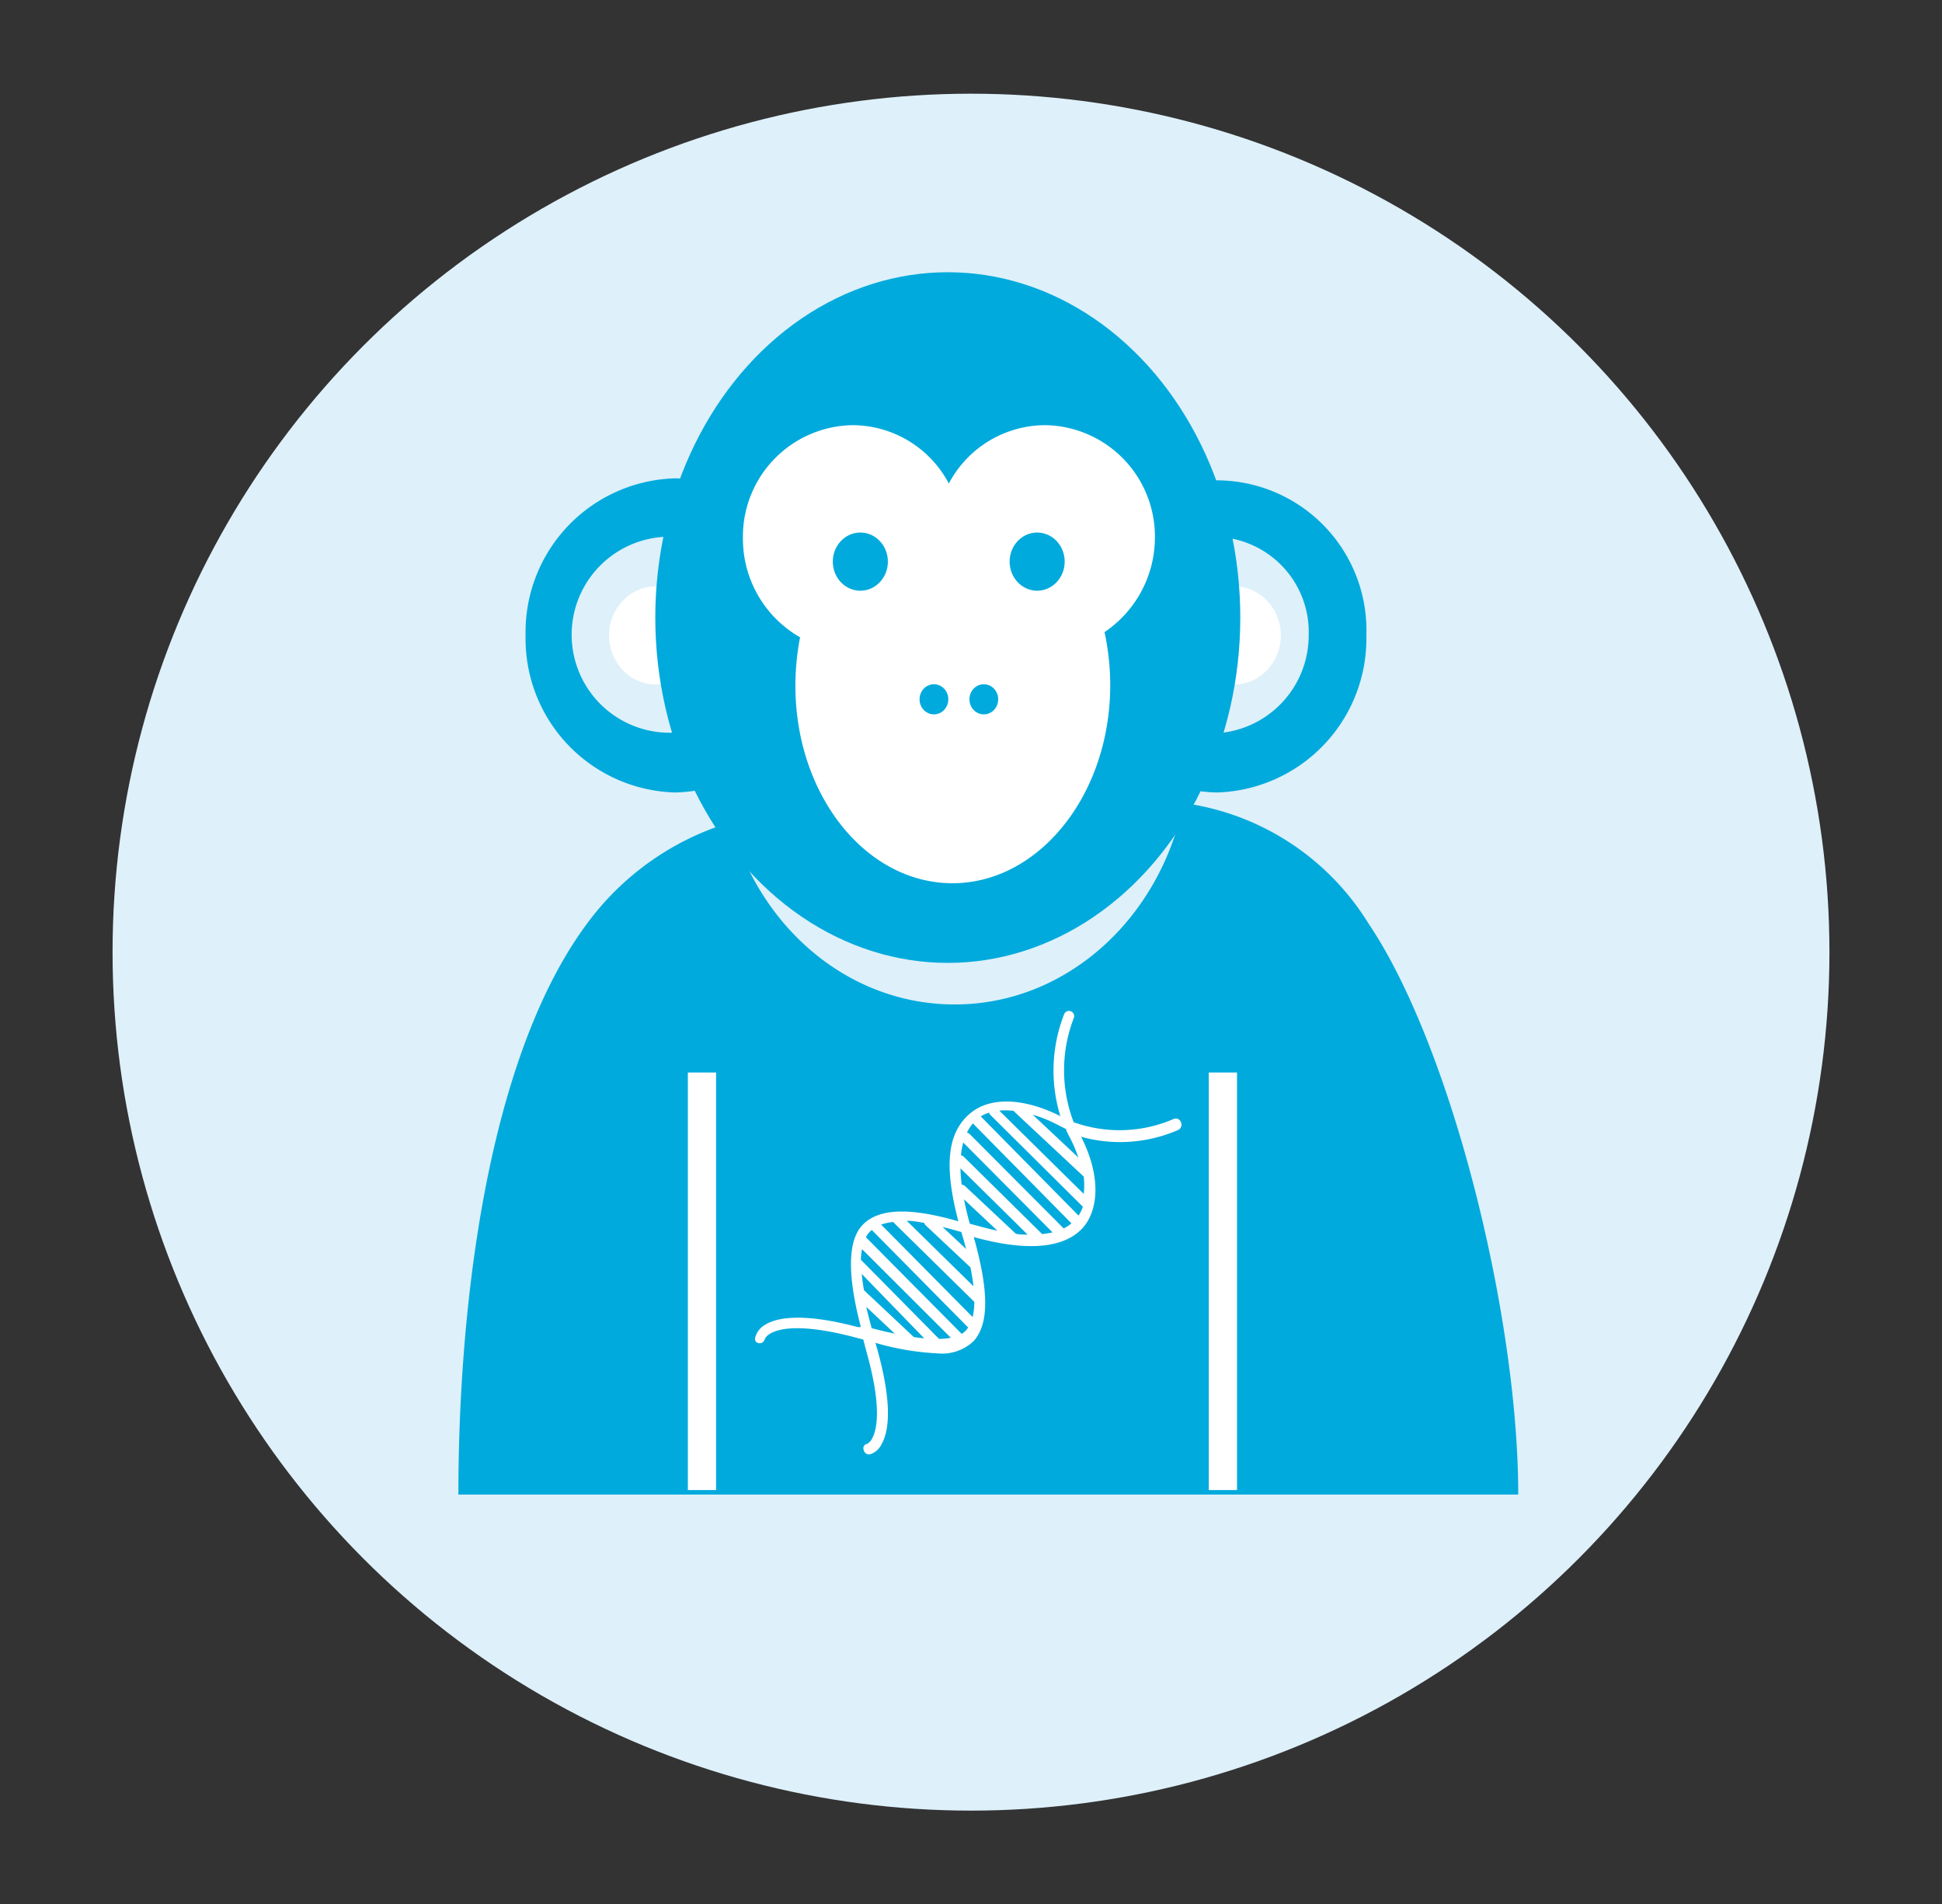
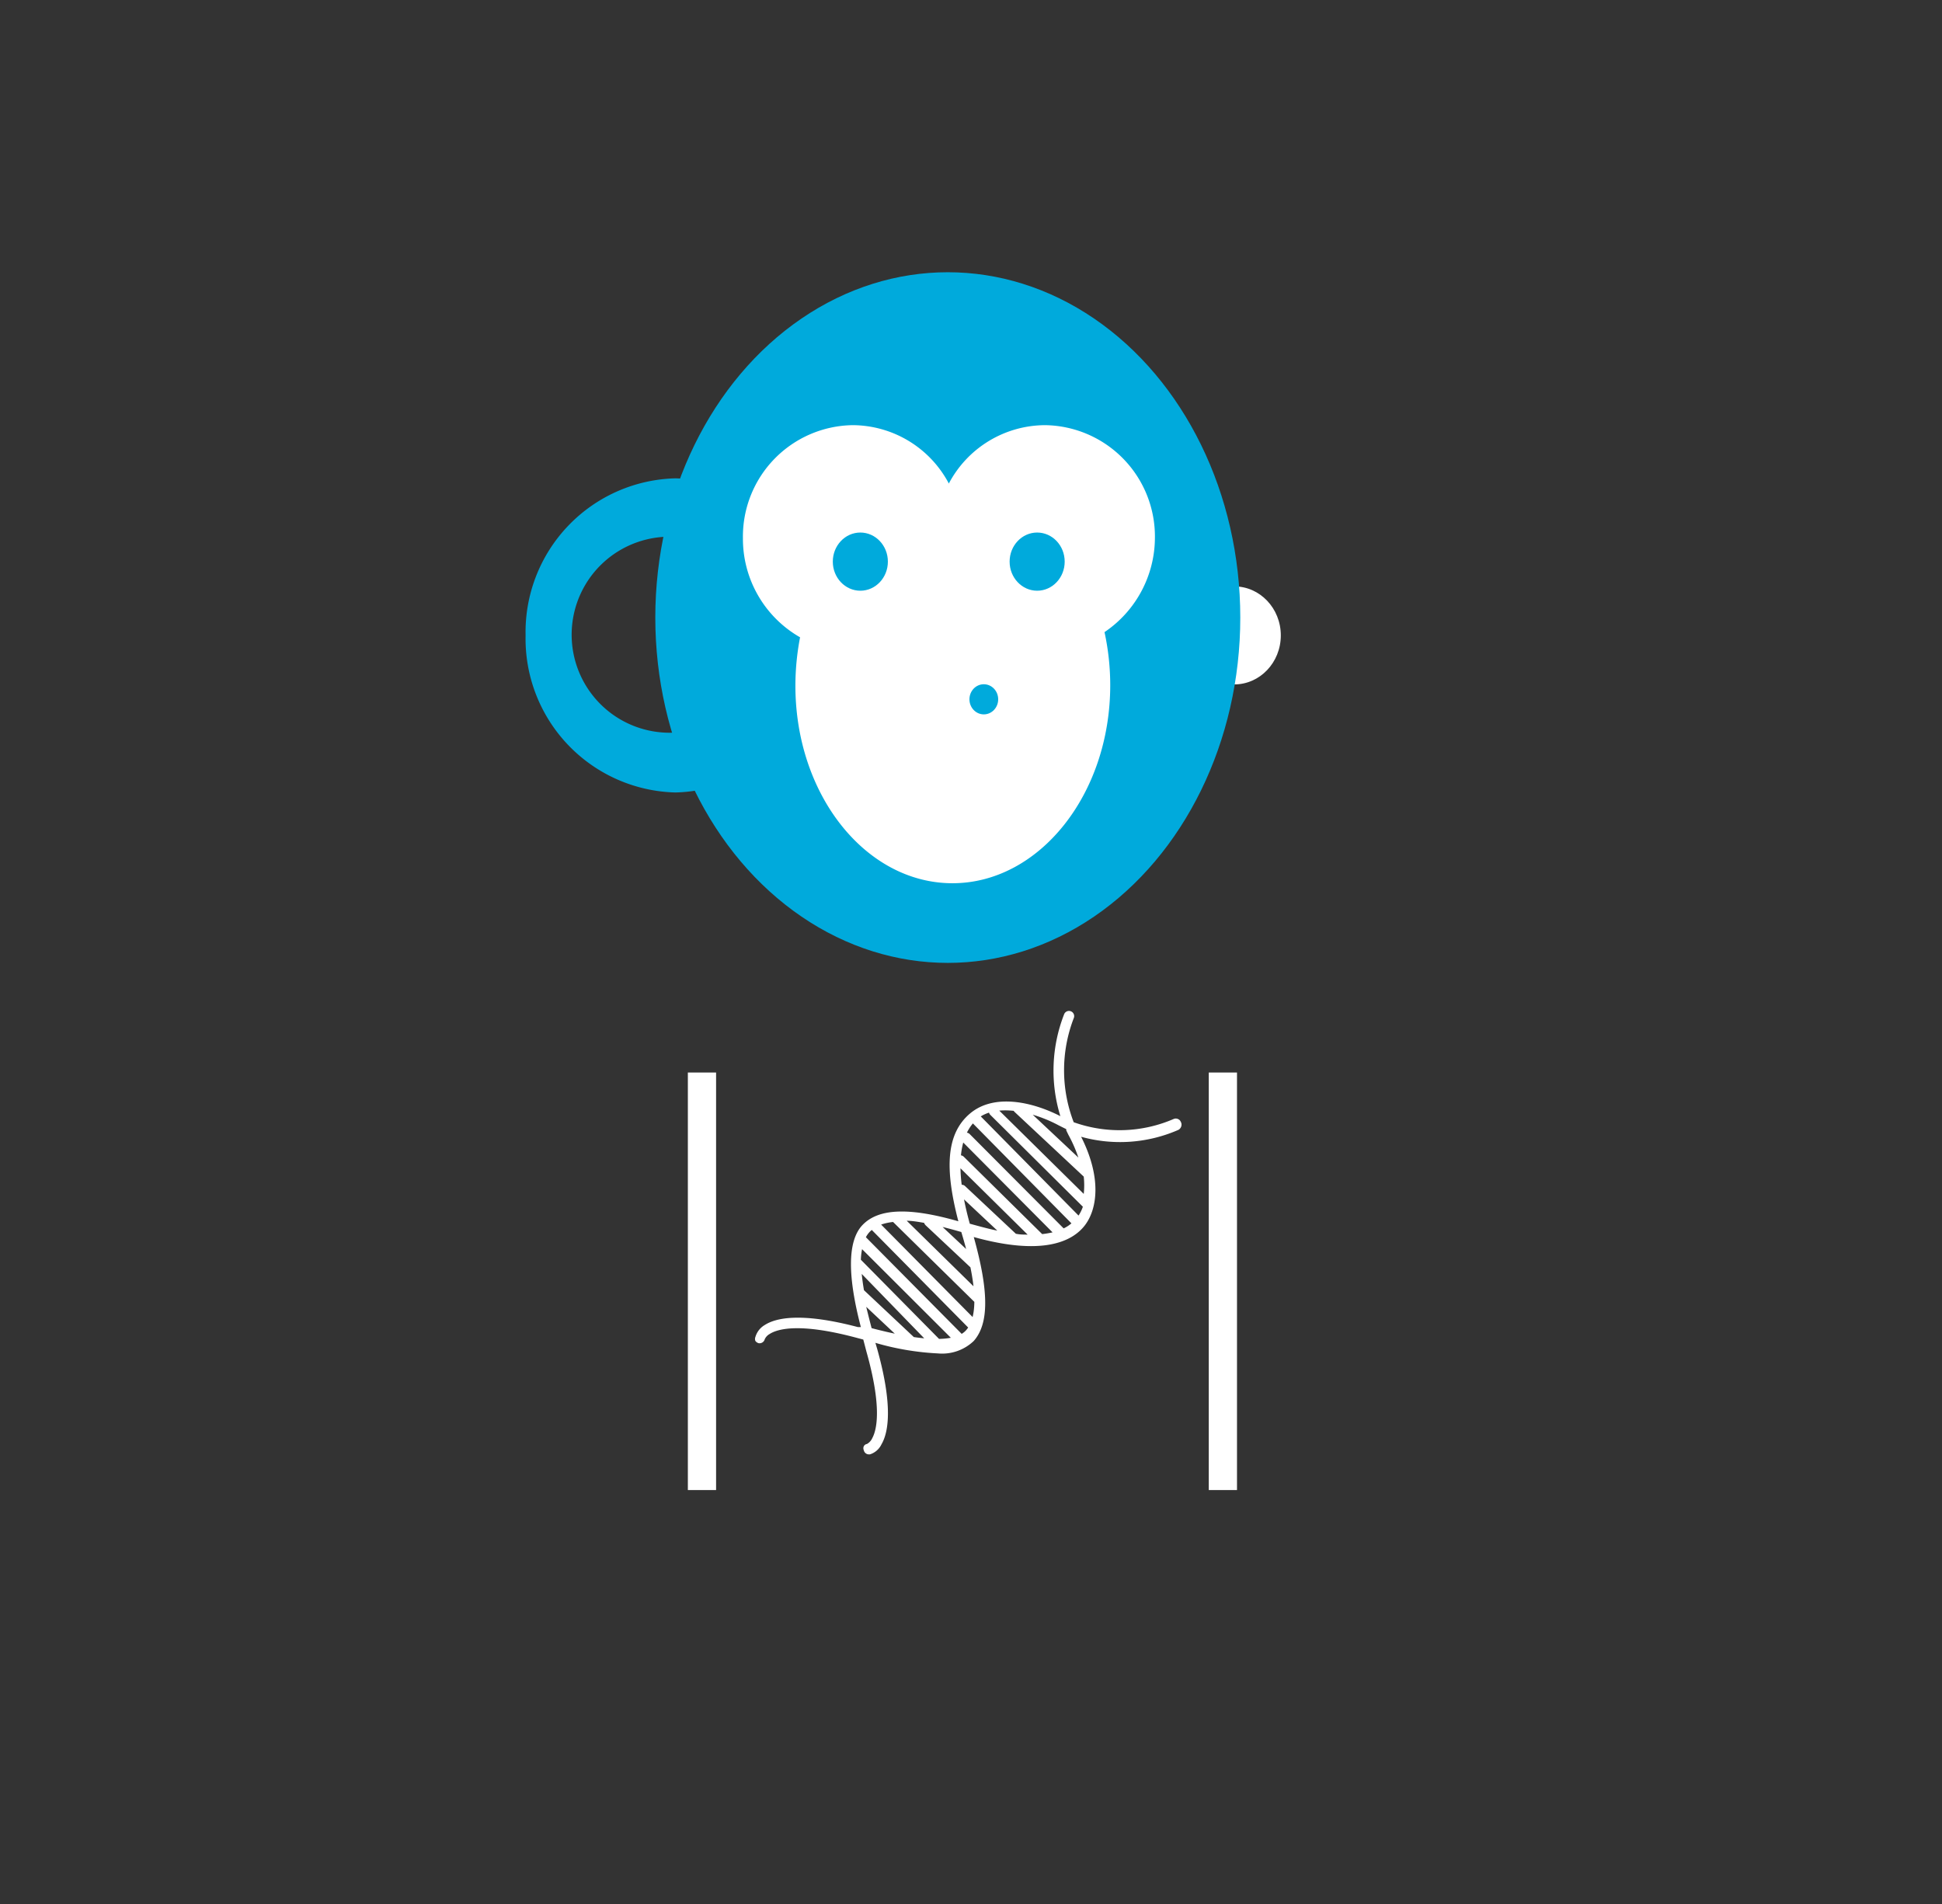
<svg xmlns="http://www.w3.org/2000/svg" id="图层_1" data-name="图层 1" viewBox="0 0 112.14 109.96">
  <rect x="0" y="0" width="112.14" height="109.96" fill="#333333" stroke="none" />
  <defs>
    <style>.cls-1{fill:#def0fa;}.cls-2{fill:#00aadc;}.cls-3{fill:#fff;}</style>
  </defs>
  <title>all icons</title>
-   <circle class="cls-1" cx="56.07" cy="54.98" r="49.57" />
  <path class="cls-2" d="M39,45.76a8.88,8.88,0,0,1-8.65-9.07A8.88,8.88,0,0,1,39,27.62a8.88,8.88,0,0,1,8.66,9.07A8.88,8.88,0,0,1,39,45.76ZM39,31a5.66,5.66,0,1,0,5.33,5.65A5.5,5.5,0,0,0,39,31Z" />
-   <ellipse class="cls-3" cx="37.86" cy="36.69" rx="2.69" ry="2.83" />
  <ellipse class="cls-3" cx="71.27" cy="36.69" rx="2.69" ry="2.83" />
-   <path class="cls-2" d="M70.24,45.76a8.88,8.88,0,0,1-8.65-9.07,8.66,8.66,0,1,1,17.31,0A8.89,8.89,0,0,1,70.24,45.76Zm0-14.72a5.66,5.66,0,1,0,5.33,5.65A5.5,5.5,0,0,0,70.24,31Z" />
  <ellipse class="cls-2" cx="54.73" cy="35.66" rx="16.89" ry="19.94" />
  <path class="cls-3" d="M66.69,31.07a6.43,6.43,0,0,0-6.34-6.52,6.31,6.31,0,0,0-5.56,3.37,6.31,6.31,0,0,0-5.55-3.37,6.43,6.43,0,0,0-6.34,6.52,6.55,6.55,0,0,0,3.3,5.73,14.83,14.83,0,0,0-.27,2.79C45.93,45.91,50,51,55,51s9.11-5.12,9.11-11.44a14.49,14.49,0,0,0-.33-3.06A6.6,6.6,0,0,0,66.69,31.07Z" />
  <ellipse class="cls-2" cx="49.68" cy="32.43" rx="1.59" ry="1.68" />
  <ellipse class="cls-2" cx="59.89" cy="32.43" rx="1.59" ry="1.68" />
-   <ellipse class="cls-2" cx="53.93" cy="40.38" rx="0.83" ry="0.87" />
  <ellipse class="cls-2" cx="56.81" cy="40.38" rx="0.83" ry="0.87" />
-   <path class="cls-2" d="M79,53.29a14.9,14.9,0,0,0-10.66-6.92C67,53,61.61,58,55.13,58,49,58,43.87,53.56,42.2,47.48a16,16,0,0,0-7.63,5c-6.16,7.35-8.1,22-8.1,33.82h61.2C87.67,76,83.81,60.4,79,53.29Z" />
  <rect class="cls-3" x="39.72" y="61.93" width="1.63" height="24.11" />
  <rect class="cls-3" x="69.8" y="61.93" width="1.63" height="24.11" />
  <path class="cls-3" d="M68.18,64.77a.3.3,0,0,0-.17-.16.31.31,0,0,0-.23,0A7.86,7.86,0,0,1,62,64.8a8.37,8.37,0,0,1,0-6,.3.3,0,0,0-.15-.4.3.3,0,0,0-.4.16,8.94,8.94,0,0,0-.22,5.89c-1.66-.85-3.85-1.31-5.22-.15s-1.47,3.15-.67,6.22c-2.83-.81-4.59-.75-5.52.2s-.85,3.08-.11,5.91l-.17,0c-3.26-.86-4.73-.54-5.38-.12a1.19,1.19,0,0,0-.54.69.31.31,0,0,0,0,.23.35.35,0,0,0,.19.13.31.31,0,0,0,.35-.23.67.67,0,0,1,.28-.3c.45-.29,1.69-.66,4.92.19l.49.13.18.69c.91,3.22.6,4.52.34,5a.73.73,0,0,1-.31.34.24.24,0,0,0-.18.13.27.27,0,0,0,0,.23.3.3,0,0,0,.29.24h.06a1.1,1.1,0,0,0,.67-.58c.4-.68.68-2.2-.25-5.52l-.1-.34a15.55,15.55,0,0,0,3.61.61,2.64,2.64,0,0,0,2.07-.72c.88-1,.88-2.85,0-6,4,1.11,5.7.25,6.41-.67s1-2.72-.21-5.12a8.4,8.4,0,0,0,5.62-.4.35.35,0,0,0,.15-.17A.33.33,0,0,0,68.18,64.77Zm-11-.82a.25.25,0,0,0-.08.22.29.29,0,0,0,.09.21l5.34,5.3a2.2,2.2,0,0,1-.25.51l-5.69-5.77a.3.3,0,0,0-.21-.08h0a.29.29,0,0,0-.21.09.32.32,0,0,0,0,.43l5.7,5.78a2,2,0,0,1-.45.29L56,65.49a.29.29,0,0,0-.42,0,.31.31,0,0,0,0,.44l5.2,5.23a5.36,5.36,0,0,1-.6.1L55.66,66.8a.3.3,0,0,0-.43,0,.35.35,0,0,0-.08.22.36.36,0,0,0,.09.22l4.1,4.05c-.21,0-.44,0-.68-.05L55.74,68.5a.29.29,0,0,0-.42,0,.31.31,0,0,0,0,.43l2.27,2.13c-.5-.1-1-.24-1.59-.4-.83-3-.7-5,.38-6s3.31-.46,4.75.32l.44.22,0,.07.12.25a8.14,8.14,0,0,1,.58,1.32L59,63.77a.28.28,0,0,0-.42,0,.31.31,0,0,0,0,.43l4,3.74,0,0a4.61,4.61,0,0,1,0,1l-5.07-5a.3.3,0,0,0-.21-.09A.32.32,0,0,0,57.15,64Zm-4.7,13.82a.3.3,0,1,0,.41-.45l-3-2.82c-.06-.34-.1-.65-.13-.94L54.07,78a.29.29,0,0,0,.42,0,.3.3,0,0,0,.08-.21.29.29,0,0,0-.09-.22l-4.77-4.83a3.66,3.66,0,0,1,.07-.61l5.4,5.39a.29.29,0,0,0,.42,0,.32.32,0,0,0,0-.43L50,71.44a1.4,1.4,0,0,1,.24-.33l.1-.09,5.71,5.78a.3.3,0,1,0,.42-.44l-5.59-5.65a3.21,3.21,0,0,1,.69-.15l0,0,4.7,4.62a.3.3,0,0,0,.42,0,.31.31,0,0,0,.09-.22.36.36,0,0,0-.09-.22l-4.33-4.25c.31,0,.65.06,1,.12a.42.42,0,0,0,.09.14l2.61,2.45a.3.3,0,0,0,.42,0,.31.31,0,0,0,0-.43l-2.05-1.92c.34.08.7.18,1.08.29v0c.91,3,1,4.91.25,5.7s-3,.49-5.43-.15c-.12-.46-.22-.86-.31-1.23Z" />
</svg>